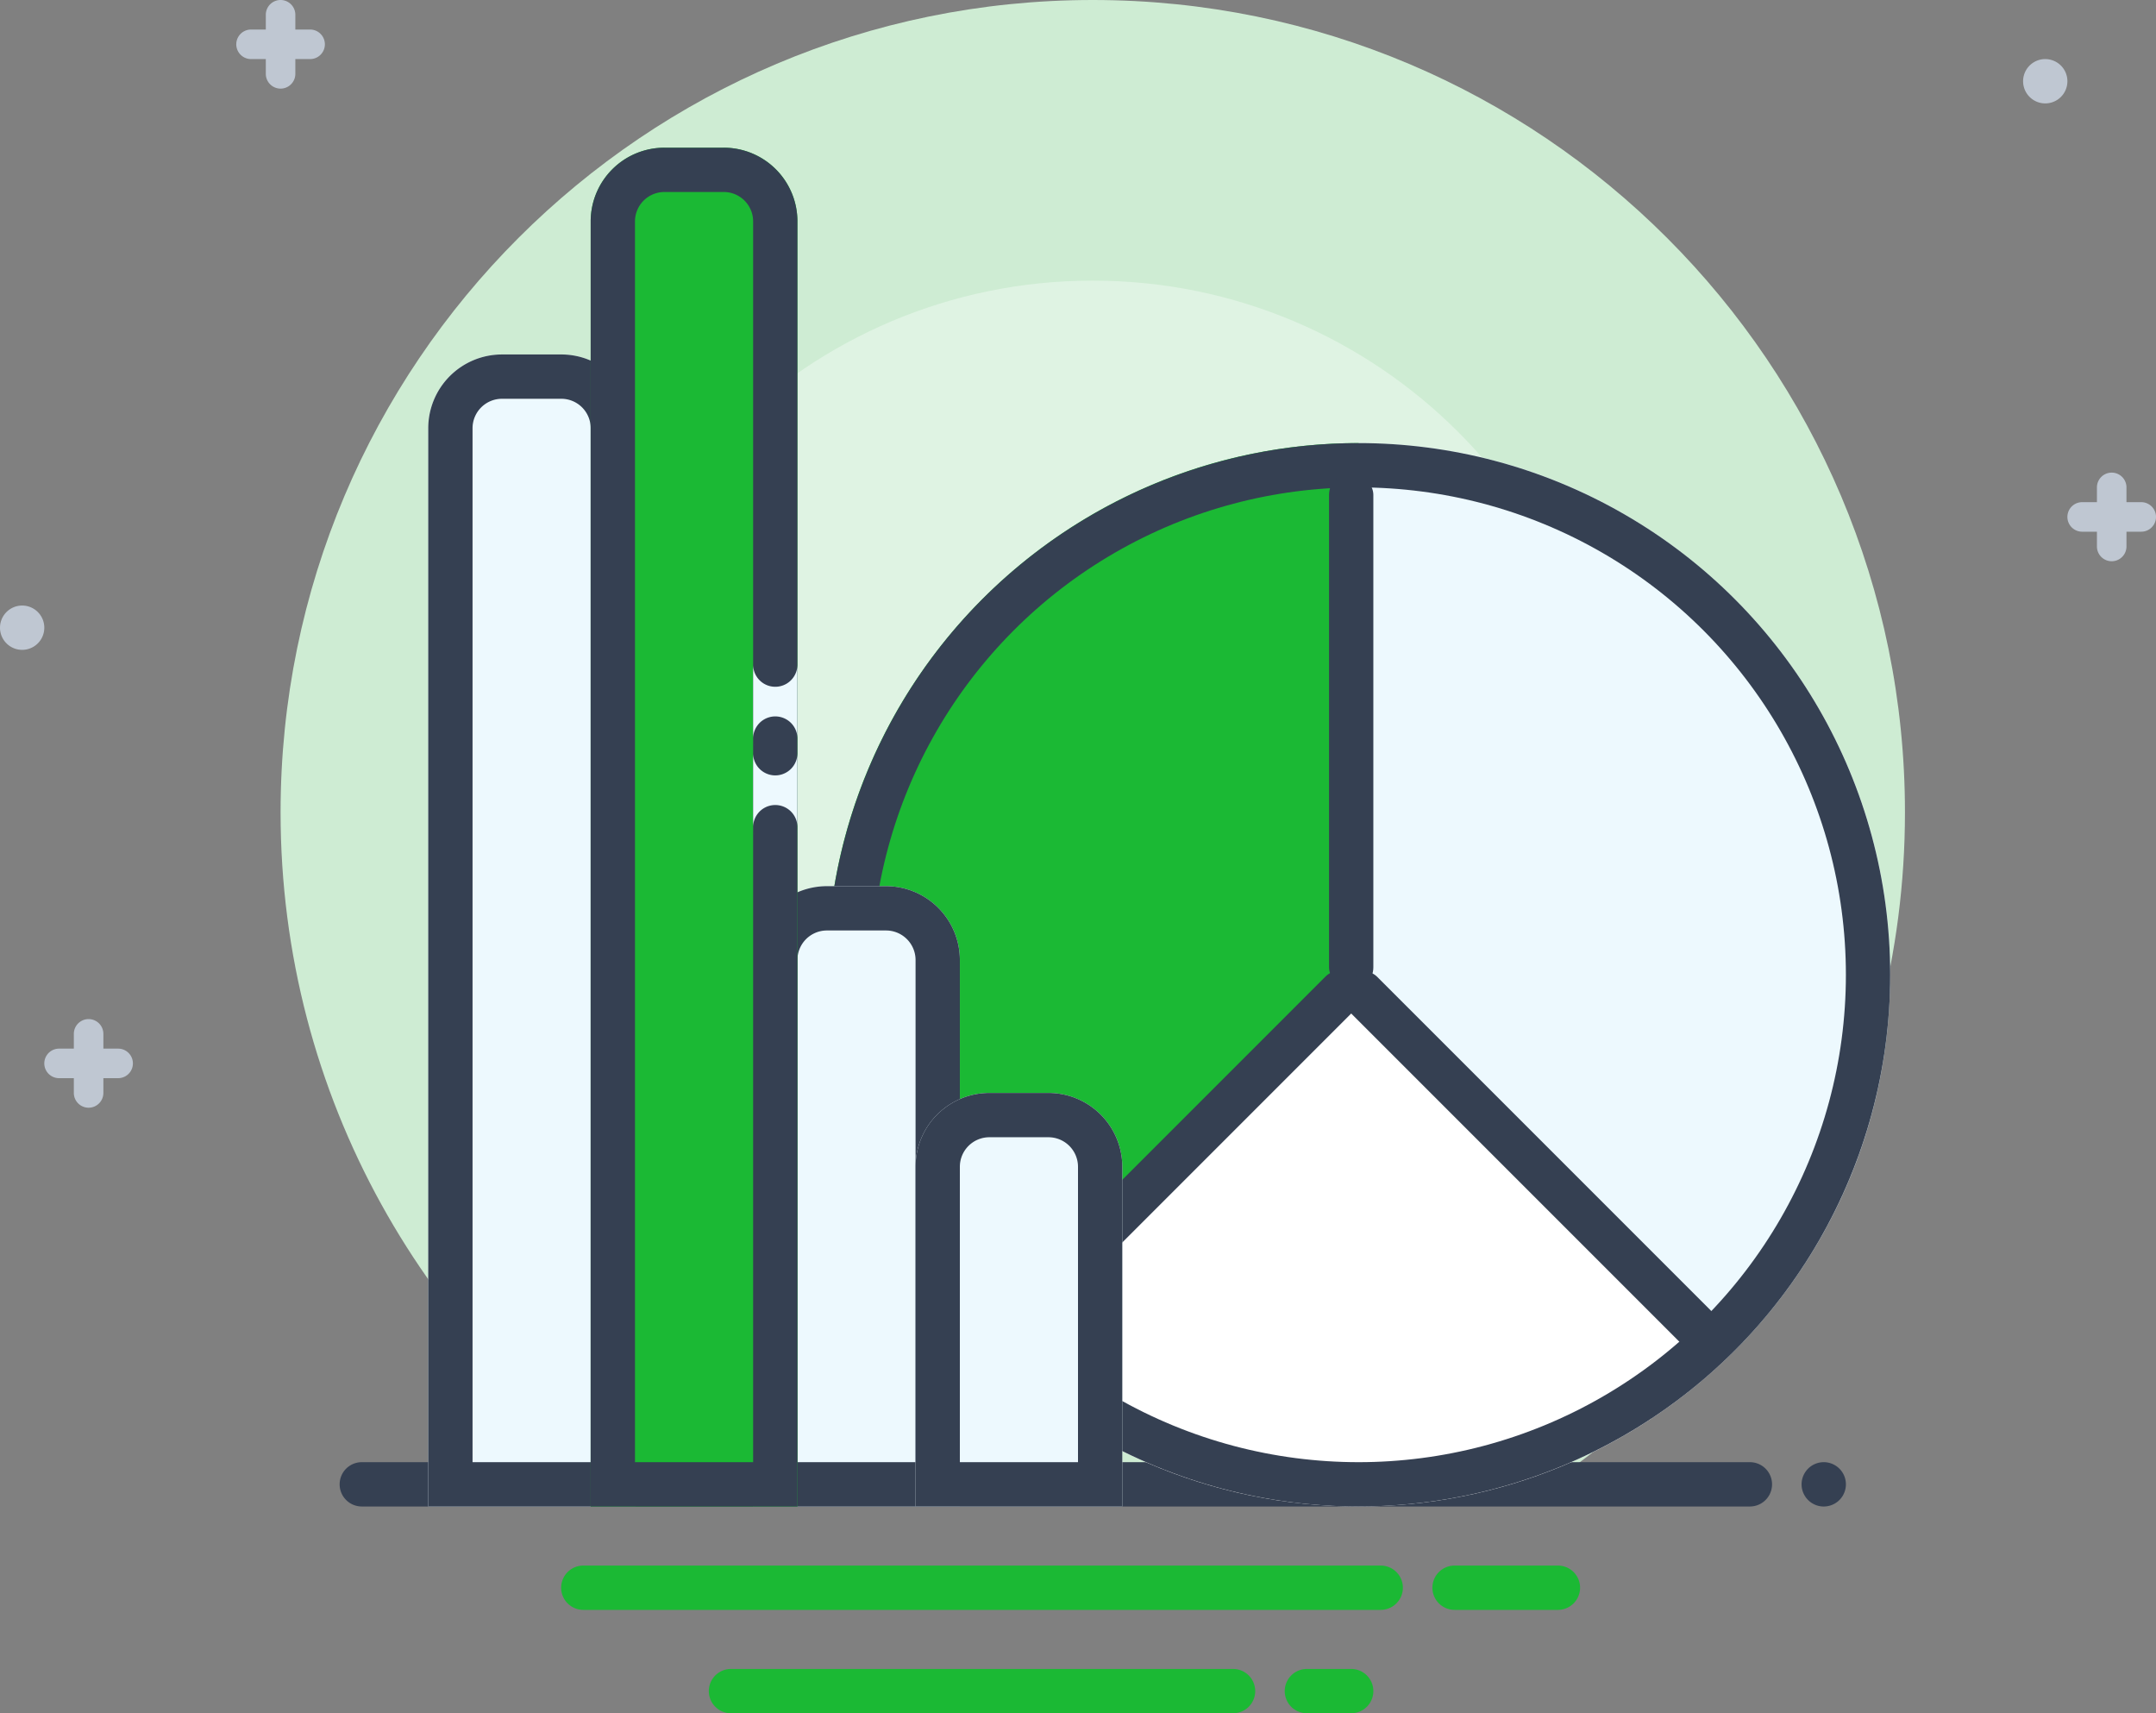
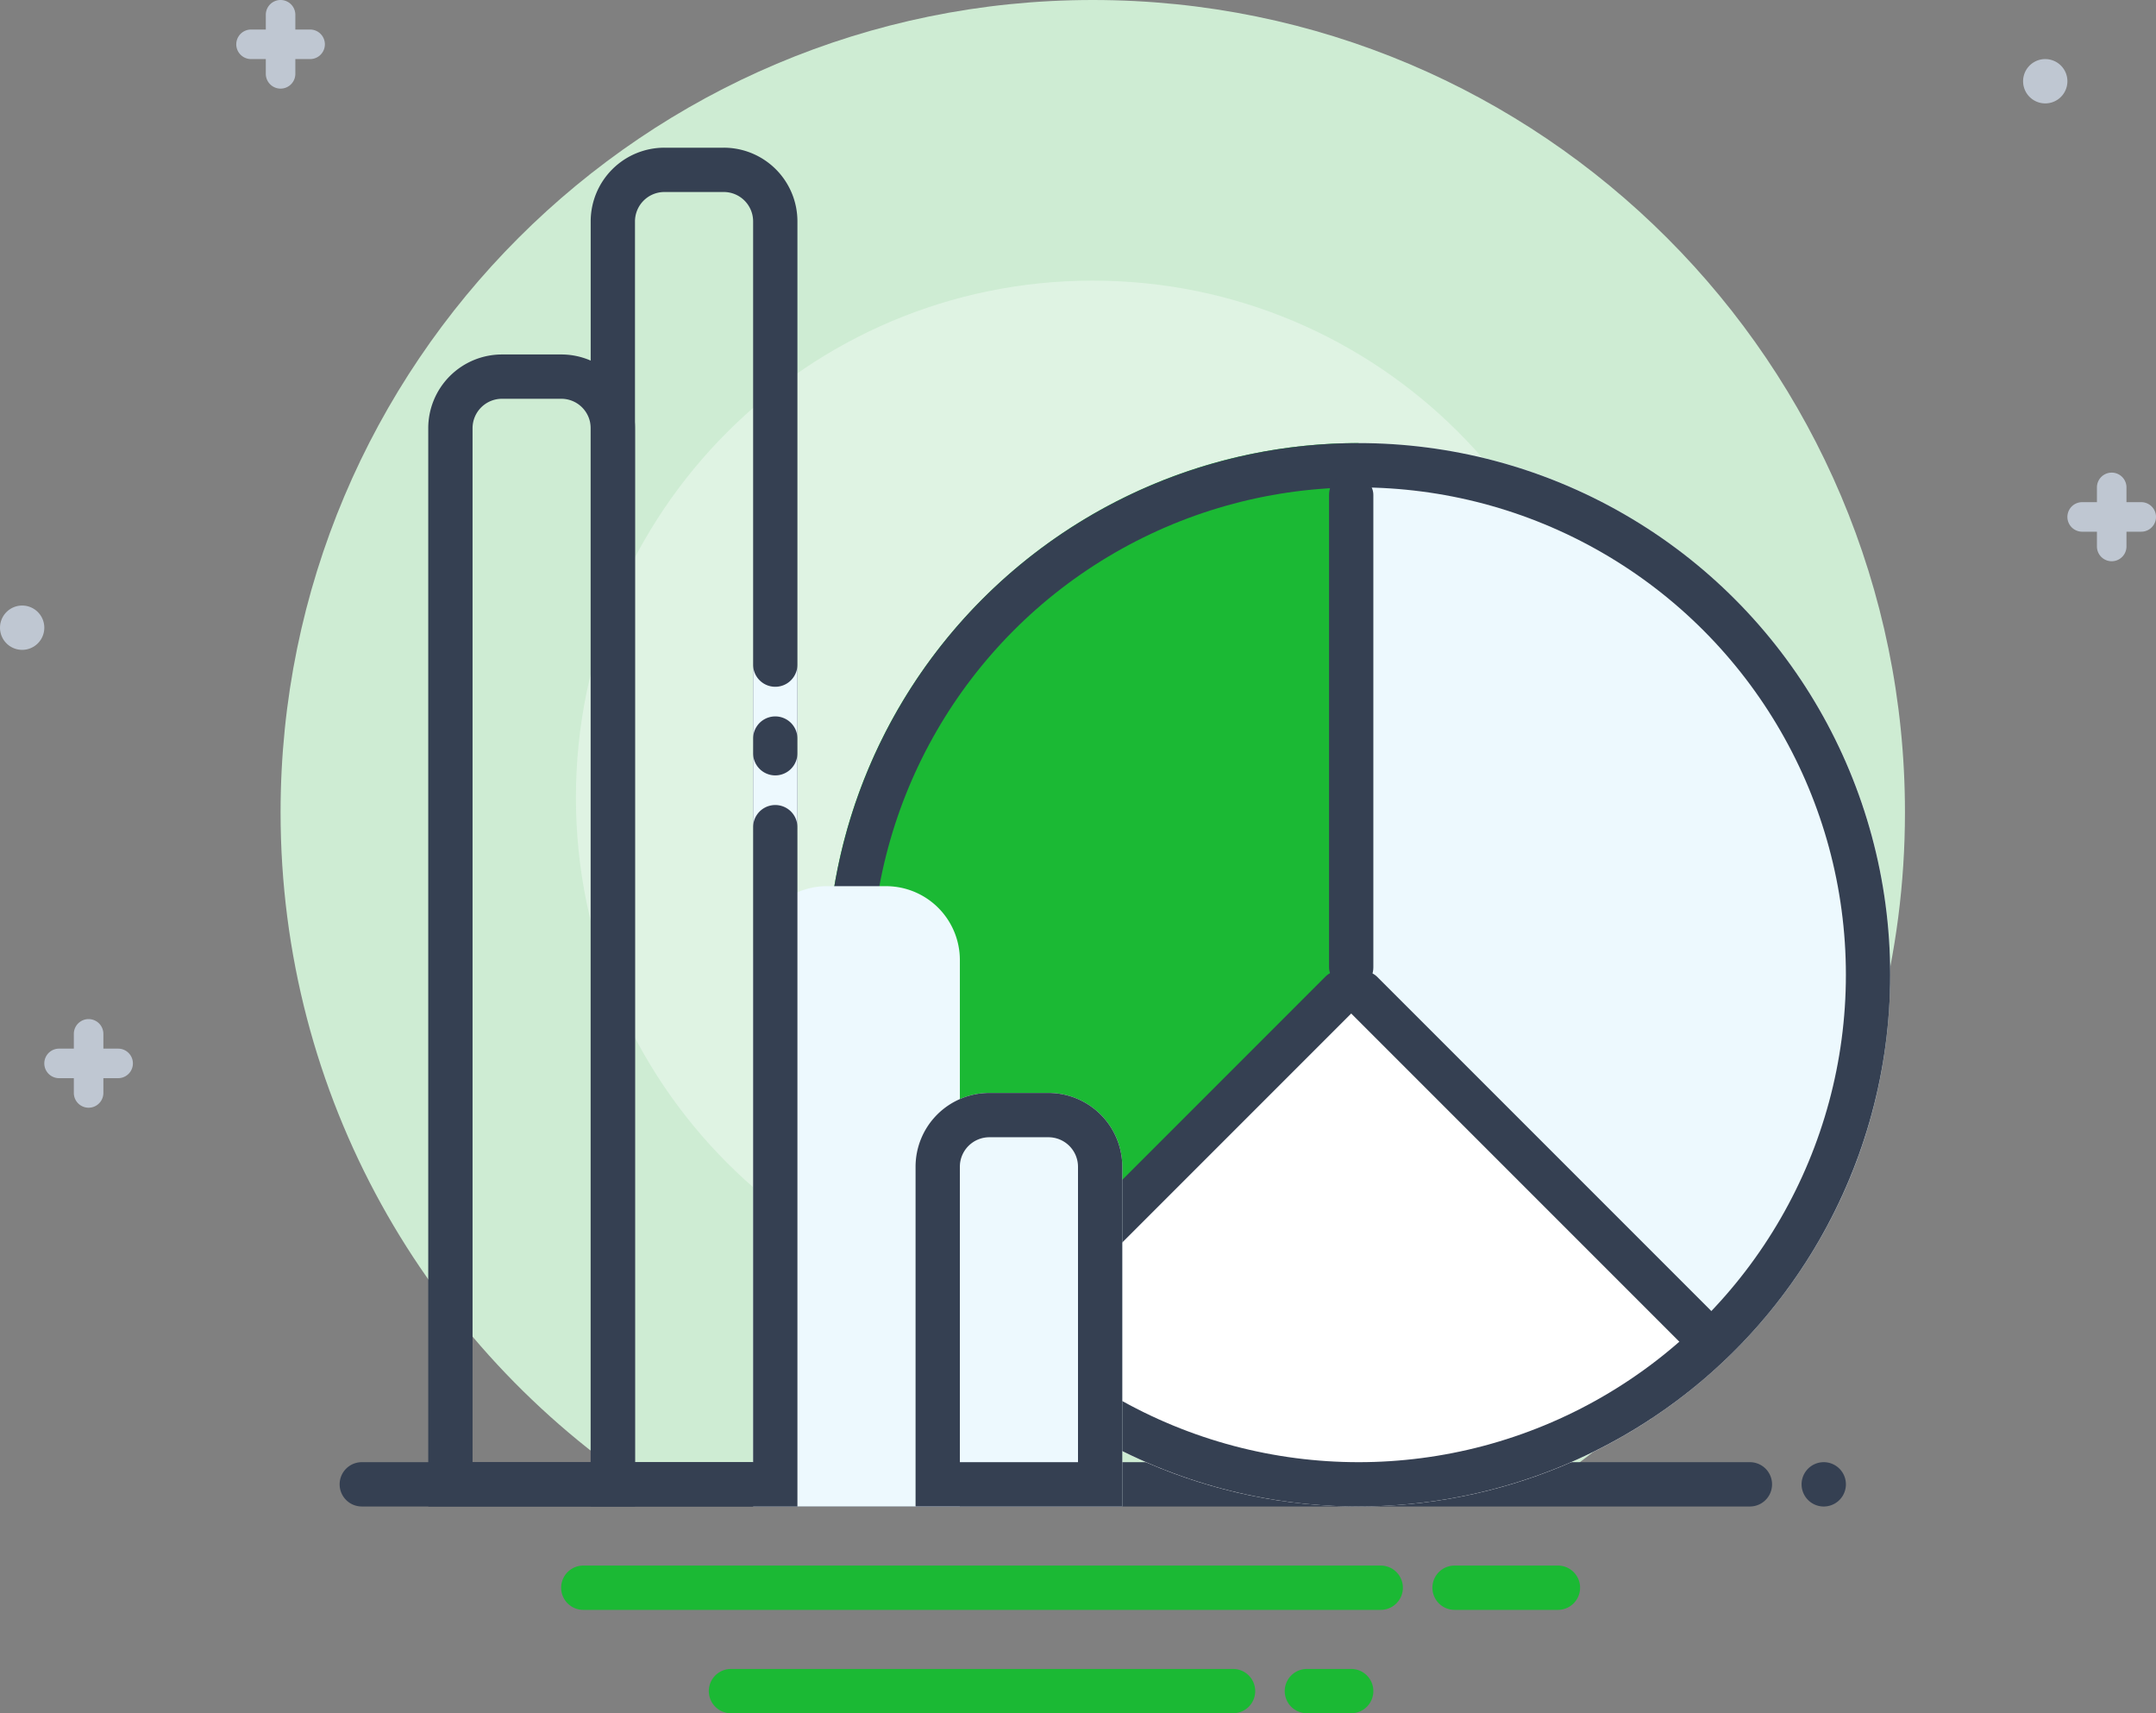
<svg xmlns="http://www.w3.org/2000/svg" xmlns:xlink="http://www.w3.org/1999/xlink" width="146" height="116" viewBox="0 0 146 116">
  <rect x="0" y="0" width="146" height="116" fill="#808080" stroke="none" />
  <title>Icon 2</title>
  <defs>
-     <path d="M29 28.998A4.995 4.995 0 0 1 33.995 24h4.01A4.991 4.991 0 0 1 43 28.998V102H29V28.998z" id="a" />
    <path d="M51 65.004A4.998 4.998 0 0 1 55.995 60h4.01A5.001 5.001 0 0 1 65 65.004V102H51V65.004z" id="b" />
    <path d="M62 79.006A4.999 4.999 0 0 1 66.995 74h4.01A5.002 5.002 0 0 1 76 79.006V102H62V79.006z" id="c" />
-     <path d="M40 14.995A4.994 4.994 0 0 1 44.995 10h4.01A4.99 4.99 0 0 1 54 14.995V102H40V14.995z" id="d" />
  </defs>
  <g fill="none" fill-rule="evenodd">
    <path d="M43.862 101C28.892 91.172 19 74.246 19 55 19 24.624 43.624 0 74 0c30.375 0 55 24.624 55 55 0 19.246-9.893 36.172-24.863 46H43.862z" fill="#CEECD3" />
    <path d="M74 19c19.33 0 35 15.67 35 35S93.33 89 74 89 39 73.33 39 54s15.67-35 35-35" fill="#DFF3E3" />
    <path d="M118.5 99h-94a1.5 1.5 0 0 0 0 3h94a1.5 1.5 0 0 0 0-3m5 0a1.5 1.5 0 1 0 .001 3.001A1.5 1.5 0 0 0 123.5 99" fill="#354052" />
    <path d="M93.5 106h-54a1.5 1.5 0 0 0 0 3h54a1.5 1.5 0 0 0 0-3m12 0h-7a1.5 1.5 0 0 0 0 3h7a1.5 1.5 0 0 0 0-3m-22 7h-34a1.5 1.5 0 0 0 0 3h34a1.5 1.5 0 0 0 0-3m8 0h-3a1.5 1.5 0 0 0 0 3h3a1.5 1.5 0 0 0 0-3" fill="#1BB934" />
    <path d="M92 30c19.882 0 36 16.118 36 36 0 10.195-4.238 19.401-11.049 25.951L92 67V30z" fill="#EDF9FE" />
    <path d="M92 30c-19.882 0-36 16.118-36 36 0 10.195 4.238 19.401 11.049 25.951L92 67V30z" fill="#1BB934" />
    <path d="M66.207 91.114C72.747 97.83 81.887 102 92 102c9.687 0 18.48-3.826 24.951-10.049L92 67 66.207 91.114z" fill="#FFF" />
    <circle stroke="#354052" stroke-width="3" cx="92" cy="66" r="34.5" />
    <rect fill="#354052" x="90" y="32" width="3" height="35" rx="1.5" />
    <rect fill="#354052" transform="rotate(-45 103.5 78.5)" x="102" y="61" width="3" height="35" rx="1.5" />
    <rect fill="#354052" transform="rotate(45 79.5 78.5)" x="78" y="61" width="3" height="35" rx="1.5" />
    <use fill="#EDF9FE" xlink:href="#a" />
    <path stroke="#354052" stroke-width="3" d="M41.5 100.5h-11V28.998a3.495 3.495 0 0 1 3.495-3.498h4.01a3.491 3.491 0 0 1 3.495 3.498V100.5z" />
    <use fill="#EDF9FE" xlink:href="#b" />
-     <path stroke="#354052" stroke-width="3" d="M63.5 100.5h-11V65.004a3.498 3.498 0 0 1 3.495-3.504h4.01a3.501 3.501 0 0 1 3.495 3.504V100.5z" />
    <use fill="#EDF9FE" xlink:href="#c" />
-     <path stroke="#354052" stroke-width="3" d="M74.5 100.5h-11V79.006a3.499 3.499 0 0 1 3.495-3.506h4.01a3.502 3.502 0 0 1 3.495 3.506V100.5z" />
+     <path stroke="#354052" stroke-width="3" d="M74.5 100.5h-11V79.006a3.499 3.499 0 0 1 3.495-3.506h4.01a3.502 3.502 0 0 1 3.495 3.506z" />
    <use fill="#1BB934" xlink:href="#d" />
    <path stroke="#354052" stroke-width="3" d="M52.5 100.5h-11V14.995a3.494 3.494 0 0 1 3.495-3.495h4.01a3.49 3.49 0 0 1 3.495 3.495V100.5z" />
    <path d="M53.915 50.504a1.5 1.5 0 0 0 .085-.499V44v1a1.5 1.5 0 0 1-3 0v-1 6.005c0 .174.03.342.085.498a1.5 1.5 0 1 1 2.83.002z" fill="#EDF9FE" />
    <path d="M53.915 56.504a1.5 1.5 0 0 0 .085-.499V50v1a1.5 1.5 0 0 1-3 0v-1 6.005c0 .174.03.342.085.498a1.5 1.5 0 1 1 2.83.002z" fill="#EDF9FE" />
    <path d="M138.5 4a1.5 1.5 0 1 0 .001 3.001 1.5 1.5 0 0 0-.001-3M1.5 41a1.5 1.5 0 1 0 .001 3 1.5 1.5 0 0 0-.001-3M21 2h-1V1a1 1 0 0 0-2 0v1h-1a1 1 0 0 0 0 2h1v1a1 1 0 0 0 2 0V4h1a1 1 0 0 0 0-2M8 71H7v-1a1 1 0 0 0-2 0v1H4a1 1 0 0 0 0 2h1v1a1 1 0 0 0 2 0v-1h1a1 1 0 0 0 0-2m137-37h-1v-1a1 1 0 0 0-2 0v1h-1a1 1 0 0 0 0 2h1v1a1 1 0 0 0 2 0v-1h1a1 1 0 0 0 0-2" fill="#BFC7D2" />
  </g>
</svg>